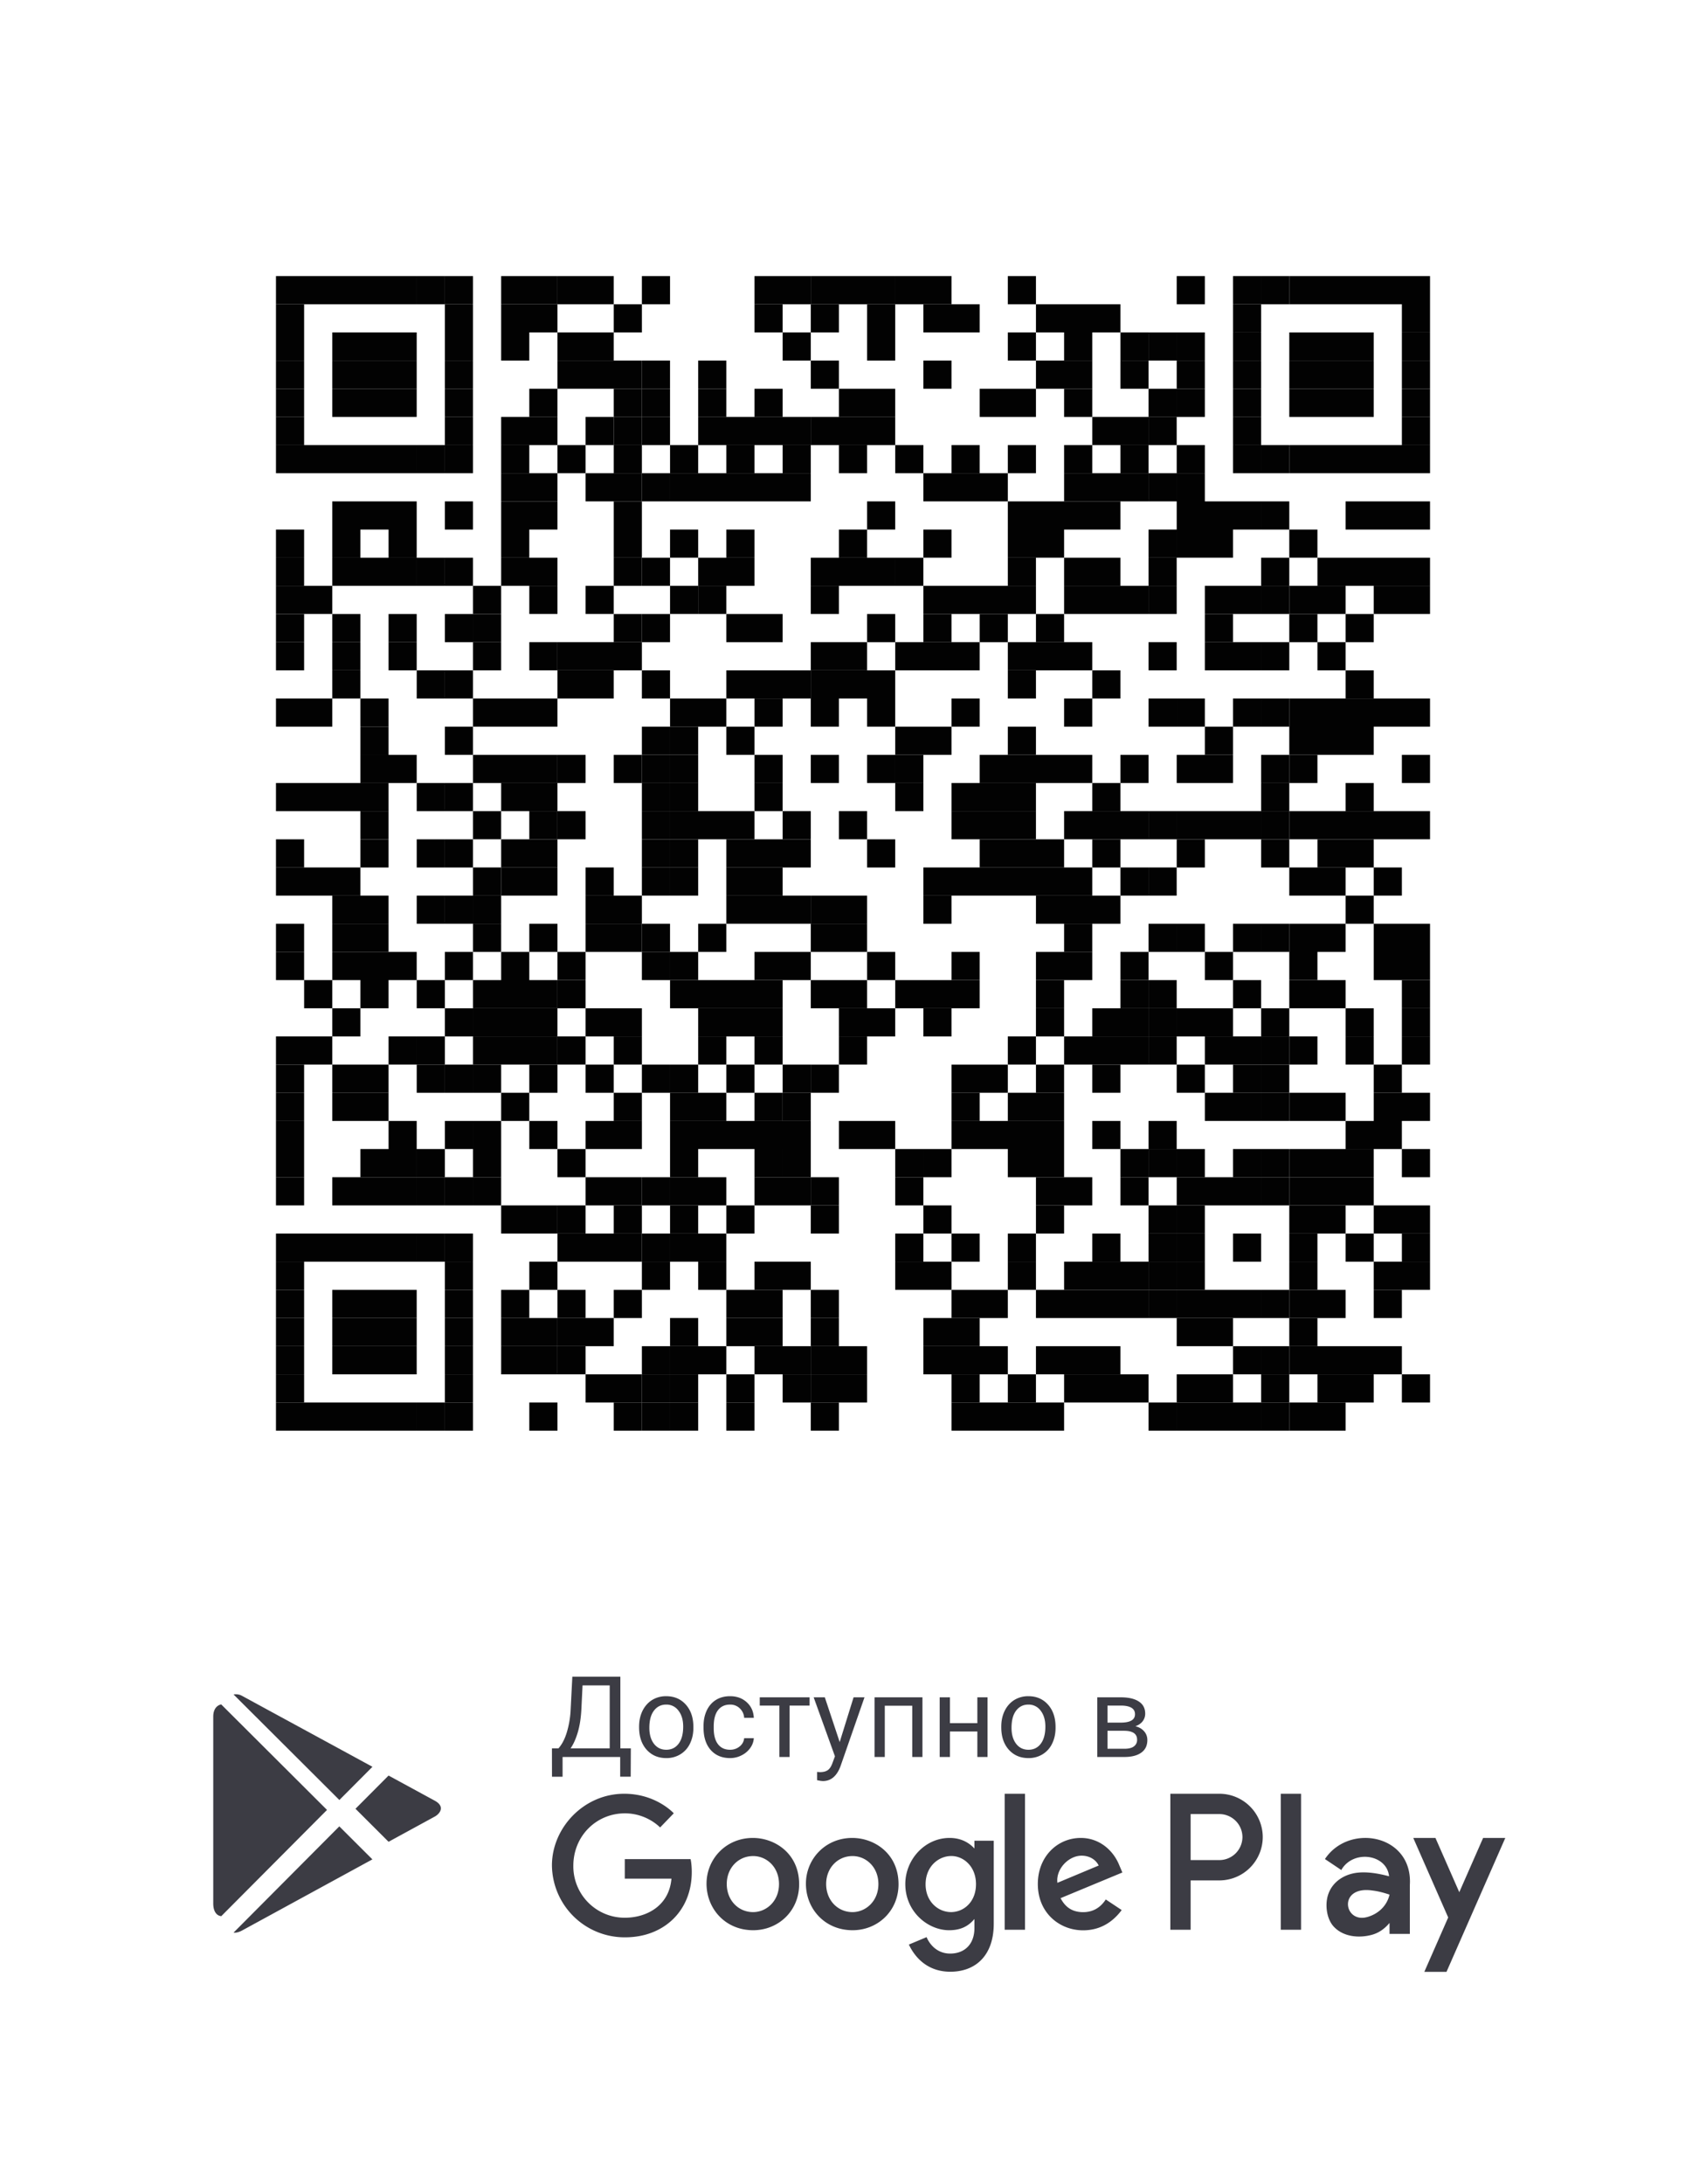
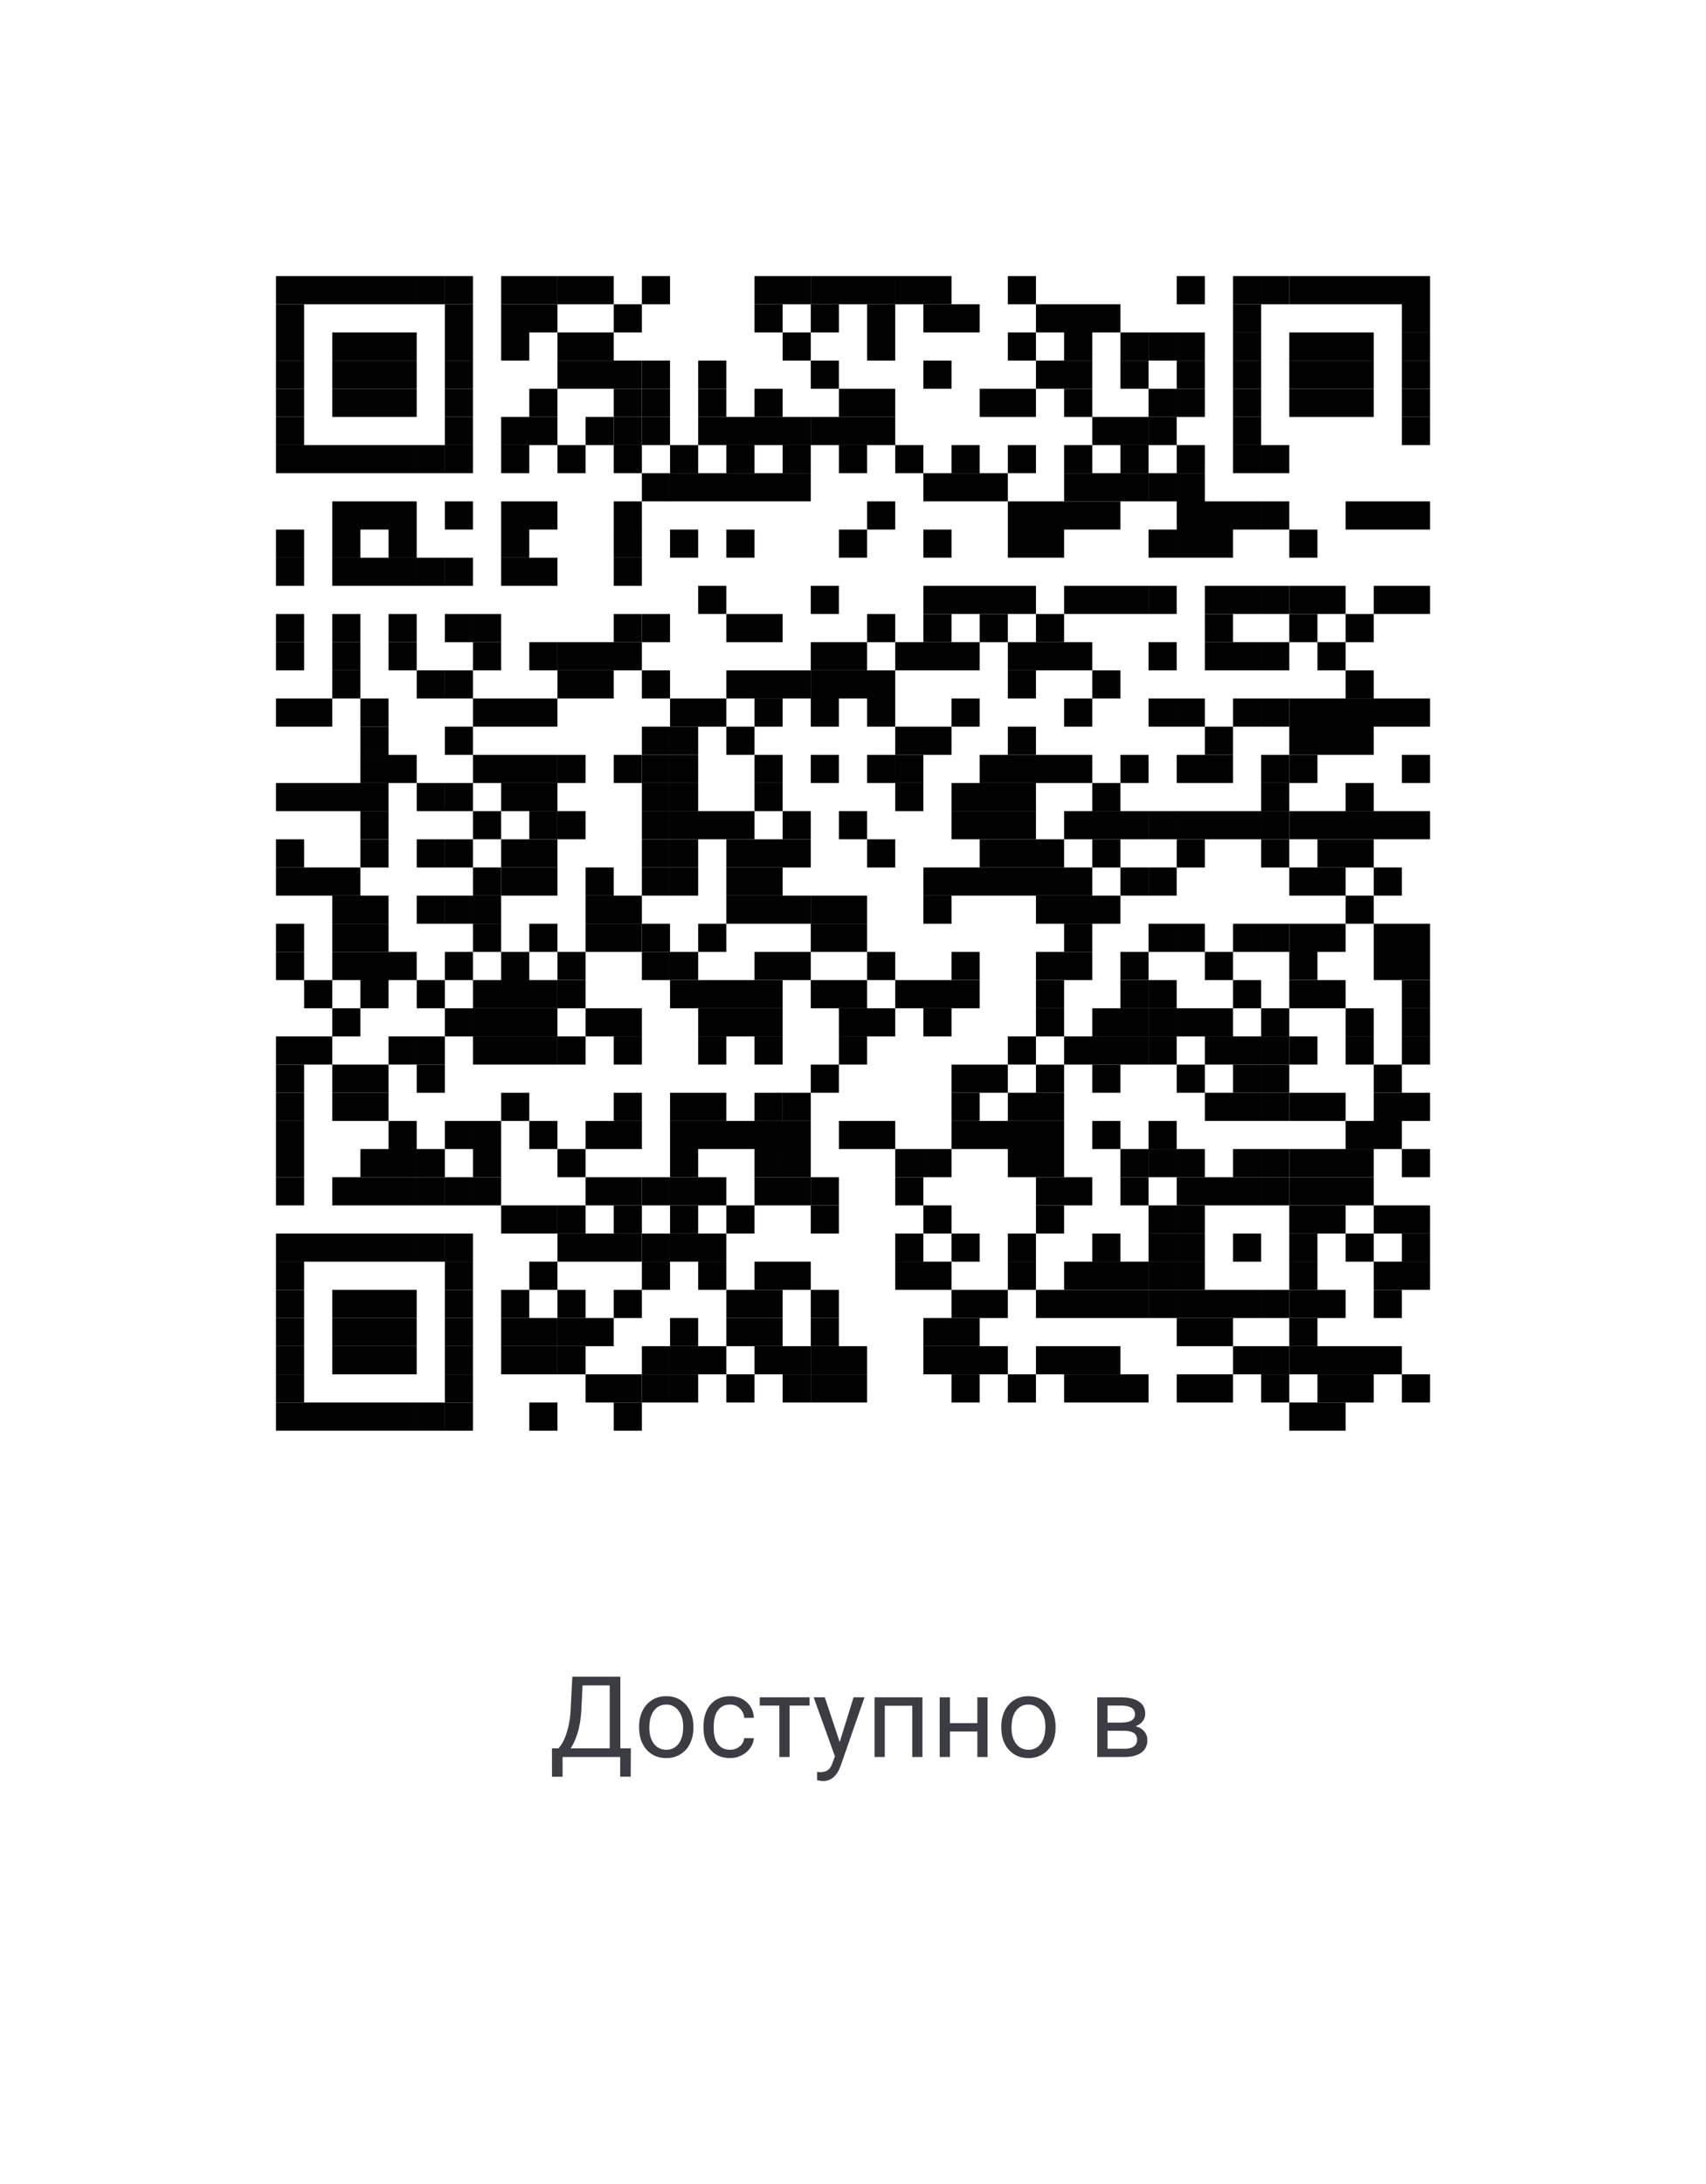
<svg xmlns="http://www.w3.org/2000/svg" width="136" height="174" fill="none">
  <g filter="url(#filter0_d)">
    <path d="M128 8H8v120h120V8z" fill="#fff" fill-opacity=".992" />
    <path d="M8 128h120v32a6 6 0 0 1-6 6H14a6 6 0 0 1-6-6v-32z" fill="#fff" />
    <path d="M50.28 141.569h-.84V140h-4.592v1.573h-.844L44 139.31h.523c.275-.31.494-.727.655-1.248a7.382 7.382 0 0 0 .307-1.723l.141-2.737h3.828v5.708h.835l-.01 2.259zm-4.795-2.259h3.12v-5.014H46.44l-.092 1.881c-.038.735-.137 1.362-.295 1.881-.155.518-.344.936-.567 1.252zm5.463-1.731c0-.466.09-.885.272-1.257.185-.372.44-.659.765-.862a2.094 2.094 0 0 1 1.12-.303c.648 0 1.17.224 1.57.673.4.448.601 1.044.601 1.788v.057c0 .463-.089.879-.268 1.248a1.992 1.992 0 0 1-.76.857 2.095 2.095 0 0 1-1.134.308c-.644 0-1.167-.224-1.569-.672-.398-.449-.597-1.042-.597-1.78v-.057zm.817.096c0 .528.122.951.365 1.27.246.32.574.479.984.479.413 0 .742-.161.985-.483.243-.325.364-.779.364-1.362 0-.522-.124-.944-.373-1.266a1.173 1.173 0 0 0-.985-.488c-.4 0-.725.16-.97.479-.247.32-.37.777-.37 1.371zm6.438 1.749c.29 0 .544-.088.76-.263a.929.929 0 0 0 .36-.66h.77a1.473 1.473 0 0 1-.282.778 1.845 1.845 0 0 1-.694.589c-.287.147-.592.22-.914.22-.647 0-1.163-.215-1.547-.646-.38-.434-.571-1.025-.571-1.775v-.137c0-.463.085-.874.255-1.235.17-.36.413-.64.73-.839.319-.199.695-.299 1.129-.299.533 0 .975.16 1.327.479.354.32.543.734.567 1.244h-.77a1.107 1.107 0 0 0-.35-.756 1.076 1.076 0 0 0-.774-.299c-.413 0-.734.15-.963.448-.225.296-.338.726-.338 1.288v.154c0 .548.113.97.338 1.265.226.296.548.444.967.444zm6.337-3.52h-1.595V140h-.813v-4.096h-1.565v-.659h3.973v.659zm2.4 2.905l1.107-3.564h.87l-1.912 5.489c-.295.791-.766 1.186-1.41 1.186l-.154-.013-.303-.057v-.659l.22.017c.275 0 .489-.055.641-.166.155-.112.283-.315.382-.611l.18-.484-1.696-4.702h.888l1.186 3.564zM73.536 140h-.813v-4.083h-2.189V140h-.817v-4.755h3.819V140zm5.19 0h-.813v-2.03h-2.184V140h-.818v-4.755h.817v2.061h2.185v-2.061h.813V140zm1.094-2.421c0-.466.09-.885.272-1.257.185-.372.44-.659.765-.862a2.094 2.094 0 0 1 1.12-.303c.648 0 1.17.224 1.57.673.4.448.601 1.044.601 1.788v.057c0 .463-.089.879-.268 1.248a1.992 1.992 0 0 1-.76.857 2.095 2.095 0 0 1-1.134.308c-.644 0-1.167-.224-1.569-.672-.398-.449-.597-1.042-.597-1.78v-.057zm.817.096c0 .528.122.951.365 1.27.246.32.574.479.984.479.413 0 .742-.161.985-.483.243-.325.364-.779.364-1.362 0-.522-.124-.944-.373-1.266a1.174 1.174 0 0 0-.984-.488c-.402 0-.726.16-.972.479-.246.32-.369.777-.369 1.371zM87.475 140v-4.755h1.855c.632 0 1.117.111 1.454.334.34.22.51.544.51.971 0 .22-.066.419-.198.598-.132.176-.327.31-.584.404.287.068.517.199.69.396.175.196.263.43.263.703 0 .436-.16.77-.483 1.002-.32.231-.772.347-1.358.347h-2.149zm.813-2.087v1.432h1.345c.34 0 .593-.063.76-.189a.623.623 0 0 0 .255-.531c0-.475-.349-.712-1.046-.712h-1.314zm0-.651h1.05c.762 0 1.143-.222 1.143-.668 0-.445-.36-.675-1.081-.69h-1.112v1.358z" fill="#3C3C44" />
-     <path fill-rule="evenodd" clip-rule="evenodd" d="M27.055 143.428l2.636-2.646-10.382-5.645a1.003 1.003 0 0 0-.69-.118l8.436 8.409zm7.601 1.322l-3.679 2.007-2.638-2.631 2.636-2.646 2.454 1.334 1.227.667c.852.463.416 1.042 0 1.269zm-16.036 9.244l8.43-8.465 2.637 2.63-10.384 5.665c-.264.144-.493.194-.683.17zm-.986-18.184l8.435 8.409-8.429 8.465c-.415-.04-.64-.44-.64-1.009v-14.883c0-.604.285-.905.634-.982zm32.173 12.327h5.245c.004.015.095.391.095 1.032 0 3.103-2.24 5.201-5.302 5.201A5.795 5.795 0 0 1 44 148.635c0-2.962 2.513-5.705 5.762-5.705 2.551 0 3.95 1.558 3.95 1.558l-1.09 1.129s-1.04-1.126-2.804-1.126c-2.287 0-4.112 1.815-4.112 4.172a4.092 4.092 0 0 0 4.107 4.146c1.714 0 3.53-.931 3.714-3.115h-3.72v-1.557zm6.517 1.96c0-1.963 1.543-3.646 3.695-3.646 1.77 0 3.688 1.254 3.688 3.689 0 2.125-1.65 3.664-3.663 3.664-2.224 0-3.72-1.715-3.72-3.707zm5.778.033c0-1.379-1.003-2.235-2.061-2.235-1.19 0-2.104.951-2.104 2.225 0 1.301.926 2.241 2.099 2.241 1.067 0 2.066-.881 2.066-2.231zm5.84-3.679c-2.152 0-3.695 1.683-3.695 3.646 0 1.992 1.496 3.707 3.72 3.707 2.014 0 3.663-1.539 3.663-3.664 0-2.435-1.918-3.689-3.688-3.689zm.022 1.444c1.058 0 2.061.856 2.061 2.235 0 1.35-.999 2.231-2.066 2.231-1.173 0-2.099-.94-2.099-2.241 0-1.274.914-2.225 2.104-2.225zm4.206 2.229c0-1.943 1.553-3.673 3.529-3.673.86 0 1.508.332 1.981.843v-.622h1.541v6.606c0 2.596-1.497 3.834-3.461 3.834-1.796 0-2.805-1.105-3.306-2.165l1.413-.591c.195.474.759 1.309 1.881 1.309 1.162 0 1.932-.76 1.932-2.028v-.725c-.41.477-.968.893-2.016.893-1.694 0-3.494-1.468-3.494-3.681zm5.635.009c0-1.413-.995-2.241-1.963-2.241-1.037 0-2.055.843-2.055 2.254 0 1.359.98 2.214 2.033 2.214.992 0 1.985-.791 1.985-2.227zm8.357-3.682c-1.864 0-3.428 1.483-3.428 3.672 0 2.315 1.744 3.689 3.607 3.689 1.555 0 2.51-.851 3.079-1.614l-1.27-.845c-.33.512-.881 1.012-1.801 1.012-1.033 0-1.509-.566-1.803-1.115l4.928-2.045-.255-.6c-.477-1.174-1.587-2.154-3.057-2.154zm.064 1.414c.672 0 1.155.357 1.36.785l-3.29 1.377c-.143-1.066.866-2.162 1.93-2.162zm-4.514 5.902h-1.62V142.93h1.62v10.837zm20.389 0h1.618V142.93h-1.618v10.837zm-7.185 0h-1.618V142.93h3.915a3.462 3.462 0 0 1 3.452 3.452 3.463 3.463 0 0 1-3.452 3.453h-2.297v3.932zm0-5.552h2.297a1.842 1.842 0 0 0 1.833-1.833 1.842 1.842 0 0 0-1.833-1.833h-2.297v3.666zM120 146.451l-4.687 10.67h-1.768l1.903-4.333-2.784-6.337h1.768l1.9 4.324 1.9-4.324H120zm-11.019 6.306c.886-.241 1.584-.89 1.791-1.791-.453-.147-.869-.265-1.347-.323-2.782-.418-2.316 2.624-.444 2.114zm3.41 1.341h-1.619v-.874c-.373.444-.828.787-1.406.945-1.028.28-2.278.17-3.04-.65-.488-.526-.644-1.389-.553-2.09.17-1.295 1.236-2.087 2.481-2.213.798-.081 1.671.075 2.48.289-.177-1.767-2.867-2.146-3.809-.498l-1.303-.874c1.928-2.898 7.022-1.952 6.769 2.068v3.897z" fill="#3C3C44" />
    <path d="M24.244 22H22v2.244h2.244V22zm2.244 0h-2.244v2.244h2.244V22zm2.244 0h-2.244v2.244h2.244V22zm2.244 0h-2.244v2.244h2.244V22zm2.244 0h-2.244v2.244h2.243V22zm2.244 0H33.22v2.244h2.244V22z" fill="#000" fill-opacity=".992" />
    <path d="M37.707 22h-2.244v2.244h2.244V22zm4.488 0h-2.244v2.244h2.244V22zm2.245 0h-2.245v2.244h2.244V22z" fill="#000" fill-opacity=".992" />
    <path d="M46.683 22h-2.244v2.244h2.244V22zm2.244 0h-2.244v2.244h2.244V22zm4.488 0H51.17v2.244h2.244V22zm8.975 0h-2.243v2.244h2.243V22zm2.245 0H62.39v2.244h2.244V22z" fill="#000" fill-opacity=".992" />
    <path d="M66.878 22h-2.244v2.244h2.244V22zm2.244 0h-2.244v2.244h2.244V22zm2.243 0h-2.243v2.244h2.243V22zm2.245 0h-2.244v2.244h2.244V22zm2.243 0H73.61v2.244h2.244V22zm6.732 0h-2.244v2.244h2.244V22zm13.464 0h-2.244v2.244h2.244V22zm4.487 0h-2.243v2.244h2.243V22zm2.245 0h-2.244v2.244h2.244V22z" fill="#000" fill-opacity=".992" />
    <path d="M105.024 22h-2.244v2.244h2.244V22zm2.244 0h-2.244v2.244h2.244V22zm2.244 0h-2.244v2.244h2.244V22zm2.244 0h-2.244v2.244h2.244V22zM114 22h-2.244v2.244H114V22zm-89.756 2.244H22v2.244h2.244v-2.244zm13.463 0h-2.244v2.244h2.244v-2.244zm4.488 0h-2.244v2.244h2.244v-2.244zm2.245 0h-2.245v2.244h2.244v-2.244zm6.73 0h-2.243v2.244h2.244v-2.244zm11.22 0h-2.243v2.244h2.243v-2.244zm4.488 0h-2.244v2.244h2.244v-2.244zm4.487 0h-2.243v2.244h2.243v-2.244zm4.488 0H73.61v2.244h2.244v-2.244zm2.244 0h-2.243v2.244h2.243v-2.244zm6.732 0h-2.244v2.244h2.244v-2.244zm2.244 0h-2.244v2.244h2.244v-2.244zm2.244 0h-2.244v2.244h2.244v-2.244zm11.219 0h-2.243v2.244h2.243v-2.244zm13.464 0h-2.244v2.244H114v-2.244zm-89.756 2.244H22v2.244h2.244v-2.244zm4.488 0h-2.244v2.244h2.244v-2.244zm2.244 0h-2.244v2.244h2.244v-2.244zm2.244 0h-2.244v2.244h2.243v-2.244zm4.487 0h-2.244v2.244h2.244v-2.244zm4.488 0h-2.244v2.244h2.244v-2.244zm4.488 0h-2.244v2.244h2.244v-2.244zm2.244 0h-2.244v2.244h2.244v-2.244zm15.708 0H62.39v2.244h2.244v-2.244zm6.73 0h-2.243v2.244h2.243v-2.244zm11.22 0h-2.244v2.244h2.244v-2.244zm4.488 0h-2.244v2.244h2.244v-2.244zm4.487 0h-2.243v2.244h2.244v-2.244z" fill="#000" fill-opacity=".992" />
    <path d="M93.805 26.488H91.56v2.244h2.244v-2.244zm2.244 0h-2.244v2.244h2.244v-2.244zm4.487 0h-2.243v2.244h2.243v-2.244zm4.488 0h-2.244v2.244h2.244v-2.244zm2.244 0h-2.244v2.244h2.244v-2.244zm2.244 0h-2.244v2.244h2.244v-2.244zm4.488 0h-2.244v2.244H114v-2.244zM24.244 28.73H22v2.244h2.244V28.73zm4.488 0h-2.244v2.244h2.244V28.73zm2.244 0h-2.244v2.244h2.244V28.73zm2.244 0h-2.244v2.244h2.243V28.73zm4.487 0h-2.244v2.244h2.244V28.73zm8.976 0h-2.244v2.244h2.244V28.73zm2.244 0h-2.244v2.244h2.244V28.73zm2.243 0h-2.243v2.244h2.244V28.73z" fill="#000" fill-opacity=".992" />
    <path d="M53.415 28.73H51.17v2.244h2.244V28.73zm4.488 0h-2.244v2.244h2.244V28.73zm8.975 0h-2.244v2.244h2.244V28.73zm8.975 0H73.61v2.244h2.244V28.73zm8.976 0h-2.244v2.244h2.244V28.73zm2.244 0h-2.244v2.244h2.244V28.73zm4.487 0h-2.243v2.244h2.244V28.73zm4.489 0h-2.244v2.244h2.244V28.73zm4.487 0h-2.243v2.244h2.243V28.73zm4.488 0h-2.244v2.244h2.244V28.73zm2.244 0h-2.244v2.244h2.244V28.73zm2.244 0h-2.244v2.244h2.244V28.73zm4.488 0h-2.244v2.244H114V28.73zm-89.756 2.247H22v2.244h2.244v-2.244zm4.488 0h-2.244v2.244h2.244v-2.244zm2.244 0h-2.244v2.244h2.244v-2.244zm2.244 0h-2.244v2.244h2.243v-2.244zm4.487 0h-2.244v2.244h2.244v-2.244zm6.733 0h-2.245v2.244h2.244v-2.244zm6.73 0h-2.243v2.244h2.244v-2.244z" fill="#000" fill-opacity=".992" />
    <path d="M53.415 30.977H51.17v2.244h2.244v-2.244zm4.488 0h-2.244v2.244h2.244v-2.244zm4.487 0h-2.243v2.244h2.243v-2.244zm6.732 0h-2.244v2.244h2.244v-2.244zm2.243 0h-2.243v2.244h2.243v-2.244zm8.976 0h-2.244v2.244h2.244v-2.244zm2.244 0h-2.244v2.244h2.244v-2.244zm4.488 0h-2.244v2.244h2.244v-2.244zm6.732 0H91.56v2.244h2.244v-2.244zm2.244 0h-2.244v2.244h2.244v-2.244zm4.487 0h-2.243v2.244h2.243v-2.244zm4.488 0h-2.244v2.244h2.244v-2.244zm2.244 0h-2.244v2.244h2.244v-2.244zm2.244 0h-2.244v2.244h2.244v-2.244zm4.488 0h-2.244v2.244H114v-2.244zm-89.756 2.242H22v2.244h2.244v-2.244zm13.463 0h-2.244v2.244h2.244v-2.244zm4.488 0h-2.244v2.244h2.244v-2.244zm2.245 0h-2.245v2.244h2.244v-2.244zm4.487 0h-2.244v2.244h2.244v-2.244z" fill="#000" fill-opacity=".992" />
    <path d="M51.17 33.219h-2.243v2.244h2.244v-2.244z" fill="#000" fill-opacity=".992" />
    <path d="M53.415 33.219H51.17v2.244h2.244v-2.244zm4.488 0h-2.244v2.244h2.244v-2.244zm2.244 0h-2.244v2.244h2.244v-2.244zm2.243 0h-2.243v2.244h2.243v-2.244zm2.245 0H62.39v2.244h2.244v-2.244z" fill="#000" fill-opacity=".992" />
    <path d="M66.878 33.219h-2.244v2.244h2.244v-2.244zm2.244 0h-2.244v2.244h2.244v-2.244zm2.243 0h-2.243v2.244h2.243v-2.244zm17.952 0h-2.244v2.244h2.244v-2.244zm2.243 0h-2.243v2.244h2.244v-2.244z" fill="#000" fill-opacity=".992" />
    <path d="M93.805 33.219H91.56v2.244h2.244v-2.244zm6.731 0h-2.243v2.244h2.243v-2.244zm13.464 0h-2.244v2.244H114v-2.244zm-89.756 2.244H22v2.244h2.244v-2.244zm2.244 0h-2.244v2.244h2.244v-2.244zm2.244 0h-2.244v2.244h2.244v-2.244zm2.244 0h-2.244v2.244h2.244v-2.244zm2.244 0h-2.244v2.244h2.243v-2.244zm2.244 0H33.22v2.244h2.244v-2.244z" fill="#000" fill-opacity=".992" />
    <path d="M37.707 35.463h-2.244v2.244h2.244v-2.244zm4.488 0h-2.244v2.244h2.244v-2.244zm4.488 0h-2.244v2.244h2.244v-2.244zm4.487 0h-2.243v2.244h2.244v-2.244zm4.489 0h-2.244v2.244h2.244v-2.244zm4.488 0h-2.244v2.244h2.244v-2.244zm4.488 0H62.39v2.244h2.244v-2.244zm4.487 0h-2.244v2.244h2.244v-2.244zm4.488 0h-2.244v2.244h2.244v-2.244zm4.487 0h-2.243v2.244h2.243v-2.244zm4.488 0h-2.244v2.244h2.244v-2.244zm4.488 0h-2.244v2.244h2.244v-2.244zm4.487 0h-2.243v2.244h2.244v-2.244zm4.489 0h-2.244v2.244h2.244v-2.244zm4.487 0h-2.243v2.244h2.243v-2.244zm2.245 0h-2.244v2.244h2.244v-2.244z" fill="#000" fill-opacity=".992" />
-     <path d="M105.024 35.463h-2.244v2.244h2.244v-2.244zm2.244 0h-2.244v2.244h2.244v-2.244zm2.244 0h-2.244v2.244h2.244v-2.244zm2.244 0h-2.244v2.244h2.244v-2.244zm2.244 0h-2.244v2.244H114v-2.244zm-71.805 2.244h-2.244v2.244h2.244v-2.244zm2.245 0h-2.245v2.244h2.244v-2.244zm4.487 0h-2.244v2.244h2.244v-2.244zm2.243 0h-2.243v2.244h2.244v-2.244z" fill="#000" fill-opacity=".992" />
    <path d="M53.415 37.707H51.17v2.244h2.244v-2.244zm2.244 0h-2.244v2.244h2.244v-2.244zm2.244 0h-2.244v2.244h2.244v-2.244zm2.244 0h-2.244v2.244h2.244v-2.244zm2.243 0h-2.243v2.244h2.243v-2.244zm2.245 0H62.39v2.244h2.244v-2.244zm11.218 0H73.61v2.244h2.244v-2.244zm2.244 0h-2.243v2.244h2.243v-2.244zm2.244 0h-2.244v2.244h2.244v-2.244zm6.732 0h-2.244v2.244h2.244v-2.244zm2.244 0h-2.244v2.244h2.244v-2.244zm2.243 0h-2.243v2.244h2.244v-2.244z" fill="#000" fill-opacity=".992" />
    <path d="M93.805 37.707H91.56v2.244h2.244v-2.244zm2.244 0h-2.244v2.244h2.244v-2.244zm-67.317 2.244h-2.244v2.244h2.244v-2.244zm2.244 0h-2.244v2.244h2.244v-2.244zm2.244 0h-2.244v2.244h2.243v-2.244zm4.487 0h-2.244v2.244h2.244v-2.244zm4.488 0h-2.244v2.244h2.244v-2.244zm2.245 0h-2.245v2.244h2.244v-2.244zm6.73 0h-2.243v2.244h2.244v-2.244zm20.195 0h-2.243v2.244h2.243v-2.244zm11.22 0h-2.244v2.244h2.244v-2.244zm2.244 0h-2.244v2.244h2.244v-2.244zm2.244 0h-2.244v2.244h2.244v-2.244zm2.244 0h-2.244v2.244h2.244v-2.244zm6.732 0h-2.244v2.244h2.244v-2.244zm2.244 0h-2.244v2.244h2.244v-2.244zm2.243 0h-2.243v2.244h2.243v-2.244zm2.245 0h-2.244v2.244h2.244v-2.244zm6.731 0h-2.244v2.244h2.244v-2.244zm2.244 0h-2.244v2.244h2.244v-2.244zm2.244 0h-2.244v2.244H114v-2.244zm-89.756 2.244H22v2.244h2.244v-2.244zm4.488 0h-2.244v2.244h2.244v-2.244zm4.488 0h-2.244v2.244h2.243v-2.244zm8.975 0h-2.244v2.244h2.244v-2.244zm8.975 0h-2.243v2.244h2.244v-2.244zm4.489 0h-2.244v2.244h2.244v-2.244zm4.488 0h-2.244v2.244h2.244v-2.244zm8.975 0h-2.244v2.244h2.244v-2.244zm6.731 0H73.61v2.244h2.244v-2.244zm6.732 0h-2.244v2.244h2.244v-2.244zm2.244 0h-2.244v2.244h2.244v-2.244zm8.976 0H91.56v2.244h2.244v-2.244zm2.244 0h-2.244v2.244h2.244v-2.244zm2.244 0h-2.244v2.244h2.244v-2.244zm6.731 0h-2.244v2.244h2.244v-2.244zm-80.78 2.245H22v2.243h2.244V44.44zm4.488 0h-2.244v2.243h2.244V44.44zm2.244 0h-2.244v2.243h2.244V44.44zm2.244 0h-2.244v2.243h2.243V44.44zm2.244 0H33.22v2.243h2.244V44.44z" fill="#000" fill-opacity=".992" />
    <path d="M37.707 44.44h-2.244v2.243h2.244V44.44zm4.488 0h-2.244v2.243h2.244V44.44zm2.245 0h-2.245v2.243h2.244V44.44zm6.73 0h-2.243v2.243h2.244V44.44z" fill="#000" fill-opacity=".992" />
-     <path d="M53.415 44.44H51.17v2.243h2.244V44.44zm4.488 0h-2.244v2.243h2.244V44.44zm2.244 0h-2.244v2.243h2.244V44.44zm6.731 0h-2.244v2.243h2.244V44.44zm2.244 0h-2.244v2.243h2.244V44.44zm2.243 0h-2.243v2.243h2.243V44.44zm2.245 0h-2.244v2.243h2.244V44.44zm8.975 0h-2.244v2.243h2.244V44.44zm4.488 0h-2.244v2.243h2.244V44.44zm2.244 0h-2.244v2.243h2.244V44.44zm4.488 0H91.56v2.243h2.244V44.44zm8.976 0h-2.244v2.243h2.244V44.44zm4.487 0h-2.244v2.243h2.244V44.44zm2.244 0h-2.244v2.243h2.244V44.44zm2.244 0h-2.244v2.243h2.244V44.44zm2.244 0h-2.244v2.243H114V44.44zm-89.756 2.242H22v2.243h2.244v-2.243zm2.244 0h-2.244v2.243h2.244v-2.243zm13.463 0h-2.243v2.243h2.243v-2.243zm4.489 0h-2.245v2.243h2.244v-2.243zm4.487 0h-2.244v2.243h2.244v-2.243zm6.732 0h-2.244v2.243h2.244v-2.243z" fill="#000" fill-opacity=".992" />
    <path d="M57.903 46.682h-2.244v2.243h2.244v-2.243zm8.975 0h-2.244v2.243h2.244v-2.243zm8.975 0H73.61v2.243h2.244v-2.243zm2.244 0h-2.243v2.243h2.243v-2.243zm2.244 0h-2.244v2.243h2.244v-2.243zm2.244 0h-2.244v2.243h2.244v-2.243zm4.488 0h-2.244v2.243h2.244v-2.243zm2.244 0h-2.244v2.243h2.244v-2.243zm2.243 0h-2.243v2.243h2.244v-2.243z" fill="#000" fill-opacity=".992" />
    <path d="M93.805 46.682H91.56v2.243h2.244v-2.243zm4.488 0h-2.244v2.243h2.244v-2.243zm2.243 0h-2.243v2.243h2.243v-2.243zm2.245 0h-2.244v2.243h2.244v-2.243z" fill="#000" fill-opacity=".992" />
    <path d="M105.024 46.682h-2.244v2.243h2.244v-2.243zm2.244 0h-2.244v2.243h2.244v-2.243zm4.488 0h-2.244v2.243h2.244v-2.243zm2.244 0h-2.244v2.243H114v-2.243zm-89.756 2.246H22v2.244h2.244v-2.244zm4.488 0h-2.244v2.244h2.244v-2.244zm4.488 0h-2.244v2.244h2.243v-2.244zm4.487 0h-2.244v2.244h2.244v-2.244zm2.244 0h-2.243v2.244h2.243v-2.244zm11.219 0h-2.243v2.244h2.244v-2.244z" fill="#000" fill-opacity=".992" />
    <path d="M53.415 48.928H51.17v2.244h2.244v-2.244zm6.732 0h-2.244v2.244h2.244v-2.244zm2.243 0h-2.243v2.244h2.243v-2.244zm8.975 0h-2.243v2.244h2.243v-2.244zm4.488 0H73.61v2.244h2.244v-2.244zm4.488 0h-2.244v2.244h2.244v-2.244zm4.488 0h-2.244v2.244h2.244v-2.244zm13.464 0h-2.244v2.244h2.244v-2.244zm6.731 0h-2.244v2.244h2.244v-2.244zm4.488 0h-2.244v2.244h2.244v-2.244zM24.244 51.17H22v2.244h2.244V51.17zm4.488 0h-2.244v2.244h2.244V51.17zm4.488 0h-2.244v2.244h2.243V51.17zm6.731 0h-2.243v2.244h2.243V51.17zm4.489 0h-2.245v2.244h2.244V51.17z" fill="#000" fill-opacity=".992" />
    <path d="M46.683 51.17h-2.244v2.244h2.244V51.17zm2.244 0h-2.244v2.244h2.244V51.17zm2.243 0h-2.243v2.244h2.244V51.17zm15.708 0h-2.244v2.244h2.244V51.17zm2.244 0h-2.244v2.244h2.244V51.17zm4.488 0h-2.244v2.244h2.244V51.17zm2.243 0H73.61v2.244h2.244V51.17zm2.244 0h-2.243v2.244h2.243V51.17zm4.488 0h-2.244v2.244h2.244V51.17zm2.244 0h-2.244v2.244h2.244V51.17zm2.244 0h-2.244v2.244h2.244V51.17zm6.732 0H91.56v2.244h2.244V51.17zm4.488 0h-2.244v2.244h2.244V51.17zm2.243 0h-2.243v2.244h2.243V51.17zm2.245 0h-2.244v2.244h2.244V51.17zm4.487 0h-2.244v2.244h2.244V51.17zm-78.536 2.244h-2.244v2.244h2.244v-2.244zm6.732 0H33.22v2.244h2.244v-2.244z" fill="#000" fill-opacity=".992" />
    <path d="M37.707 53.414h-2.244v2.244h2.244v-2.244zm8.976 0h-2.244v2.244h2.244v-2.244zm2.244 0h-2.244v2.244h2.244v-2.244zm4.488 0H51.17v2.244h2.244v-2.244zm6.732 0h-2.244v2.244h2.244v-2.244zm2.243 0h-2.243v2.244h2.243v-2.244zm2.245 0H62.39v2.244h2.244v-2.244z" fill="#000" fill-opacity=".992" />
    <path d="M66.878 53.414h-2.244v2.244h2.244v-2.244zm2.244 0h-2.244v2.244h2.244v-2.244zm2.243 0h-2.243v2.244h2.243v-2.244zm11.22 0h-2.244v2.244h2.244v-2.244zm6.732 0h-2.244v2.244h2.244v-2.244zm20.195 0h-2.244v2.244h2.244v-2.244zm-85.268 2.244H22v2.244h2.244v-2.244zm2.244 0h-2.244v2.244h2.244v-2.244zm4.488 0h-2.244v2.244h2.244v-2.244zm8.975 0h-2.243v2.244h2.243v-2.244zm2.244 0h-2.244v2.244h2.244v-2.244zm2.245 0h-2.245v2.244h2.244v-2.244zm11.219 0h-2.244v2.244h2.244v-2.244zm2.244 0h-2.244v2.244h2.244v-2.244zm4.487 0h-2.243v2.244h2.243v-2.244zm4.488 0h-2.244v2.244h2.244v-2.244zm4.487 0h-2.243v2.244h2.243v-2.244zm6.732 0h-2.243v2.244h2.243v-2.244zm8.976 0h-2.244v2.244h2.244v-2.244zm6.732 0H91.56v2.244h2.244v-2.244zm2.244 0h-2.244v2.244h2.244v-2.244zm4.487 0h-2.243v2.244h2.243v-2.244zm2.245 0h-2.244v2.244h2.244v-2.244z" fill="#000" fill-opacity=".992" />
    <path d="M105.024 55.658h-2.244v2.244h2.244v-2.244zm2.244 0h-2.244v2.244h2.244v-2.244zm2.244 0h-2.244v2.244h2.244v-2.244zm2.244 0h-2.244v2.244h2.244v-2.244zm2.244 0h-2.244v2.244H114v-2.244zm-83.024 2.244h-2.244v2.244h2.244v-2.244zm6.731 0h-2.244v2.244h2.244v-2.244zm15.708 0H51.17v2.244h2.244v-2.244zm2.244 0h-2.244v2.244h2.244v-2.244zm4.488 0h-2.244v2.244h2.244v-2.244zm13.463 0h-2.244v2.244h2.244v-2.244zm2.243 0H73.61v2.244h2.244v-2.244zm6.732 0h-2.244v2.244h2.244v-2.244zm15.708 0h-2.244v2.244h2.244v-2.244zm6.731 0h-2.244v2.244h2.244v-2.244zm2.244 0h-2.244v2.244h2.244v-2.244zm2.244 0h-2.244v2.244h2.244v-2.244zm-78.536 2.245h-2.244v2.243h2.244v-2.243zm2.244 0h-2.244v2.243h2.243v-2.243zm6.731 0h-2.243v2.243h2.243v-2.243zm2.244 0h-2.244v2.243h2.244v-2.243zm2.245 0h-2.245v2.243h2.244v-2.243z" fill="#000" fill-opacity=".992" />
-     <path d="M46.683 60.147h-2.244v2.243h2.244v-2.243zm4.487 0h-2.243v2.243h2.244v-2.243z" fill="#000" fill-opacity=".992" />
+     <path d="M46.683 60.147h-2.244v2.243h2.244v-2.243zm4.487 0h-2.243v2.243h2.244z" fill="#000" fill-opacity=".992" />
    <path d="M53.415 60.147H51.17v2.243h2.244v-2.243zm2.244 0h-2.244v2.243h2.244v-2.243zm6.731 0h-2.243v2.243h2.243v-2.243zm4.488 0h-2.244v2.243h2.244v-2.243zm4.487 0h-2.243v2.243h2.243v-2.243zm2.245 0h-2.244v2.243h2.244v-2.243zm6.731 0h-2.244v2.243h2.244v-2.243zm2.244 0h-2.244v2.243h2.244v-2.243zm2.244 0h-2.244v2.243h2.244v-2.243zm2.244 0h-2.244v2.243h2.244v-2.243zm4.487 0h-2.243v2.243h2.244v-2.243zm4.489 0h-2.244v2.243h2.244v-2.243zm2.244 0h-2.244v2.243h2.244v-2.243zm4.488 0h-2.244v2.243h2.244v-2.243z" fill="#000" fill-opacity=".992" />
    <path d="M105.024 60.147h-2.244v2.243h2.244v-2.243zm8.976 0h-2.244v2.243H114v-2.243zM24.244 62.39H22v2.245h2.244V62.39zm2.244 0h-2.244v2.245h2.244V62.39zm2.244 0h-2.244v2.245h2.244V62.39zm2.244 0h-2.244v2.245h2.244V62.39zm4.488 0H33.22v2.245h2.244V62.39z" fill="#000" fill-opacity=".992" />
    <path d="M37.707 62.39h-2.244v2.245h2.244V62.39zm4.488 0h-2.244v2.245h2.244V62.39zm2.245 0h-2.245v2.245h2.244V62.39zm8.975 0H51.17v2.245h2.244V62.39zm2.244 0h-2.244v2.245h2.244V62.39zm6.731 0h-2.243v2.245h2.243V62.39zm11.22 0h-2.244v2.245h2.244V62.39zm4.487 0h-2.243v2.245h2.243V62.39zm2.244 0h-2.244v2.245h2.244V62.39zm2.244 0h-2.244v2.245h2.244V62.39zm6.732 0h-2.244v2.245h2.244V62.39zm13.464 0h-2.244v2.245h2.244V62.39zm6.731 0h-2.244v2.245h2.244V62.39zm-78.536 2.243h-2.244v2.244h2.244v-2.244zm8.975 0h-2.243v2.244h2.243v-2.244z" fill="#000" fill-opacity=".992" />
    <path d="M44.44 64.633h-2.245v2.244h2.244v-2.244z" fill="#000" fill-opacity=".992" />
    <path d="M46.683 64.633h-2.244v2.244h2.244v-2.244zm6.732 0H51.17v2.244h2.244v-2.244zm2.244 0h-2.244v2.244h2.244v-2.244zm2.244 0h-2.244v2.244h2.244v-2.244zm2.244 0h-2.244v2.244h2.244v-2.244zm4.488 0H62.39v2.244h2.244v-2.244zm4.487 0h-2.244v2.244h2.244v-2.244zm8.975 0h-2.243v2.244h2.243v-2.244zm2.244 0h-2.244v2.244h2.244v-2.244zm2.244 0h-2.244v2.244h2.244v-2.244zm4.488 0h-2.244v2.244h2.244v-2.244zm2.244 0h-2.244v2.244h2.244v-2.244zm2.243 0h-2.243v2.244h2.244v-2.244z" fill="#000" fill-opacity=".992" />
    <path d="M93.805 64.633H91.56v2.244h2.244v-2.244zm2.244 0h-2.244v2.244h2.244v-2.244zm2.244 0h-2.244v2.244h2.244v-2.244zm2.243 0h-2.243v2.244h2.243v-2.244zm2.245 0h-2.244v2.244h2.244v-2.244z" fill="#000" fill-opacity=".992" />
    <path d="M105.024 64.633h-2.244v2.244h2.244v-2.244zm2.244 0h-2.244v2.244h2.244v-2.244zm2.244 0h-2.244v2.244h2.244v-2.244zm2.244 0h-2.244v2.244h2.244v-2.244zm2.244 0h-2.244v2.244H114v-2.244zm-89.756 2.246H22v2.244h2.244v-2.244zm6.732 0h-2.244v2.244h2.244v-2.244zm4.488 0H33.22v2.244h2.244v-2.244z" fill="#000" fill-opacity=".992" />
    <path d="M37.707 66.879h-2.244v2.244h2.244v-2.244zm4.488 0h-2.244v2.244h2.244v-2.244zm2.245 0h-2.245v2.244h2.244v-2.244zm8.975 0H51.17v2.244h2.244v-2.244zm2.244 0h-2.244v2.244h2.244v-2.244zm4.488 0h-2.244v2.244h2.244v-2.244zm2.243 0h-2.243v2.244h2.243v-2.244zm2.245 0H62.39v2.244h2.244v-2.244zm6.73 0h-2.243v2.244h2.243v-2.244zm8.976 0h-2.244v2.244h2.244v-2.244zm2.244 0h-2.244v2.244h2.244v-2.244zm2.244 0h-2.244v2.244h2.244v-2.244zm4.488 0h-2.244v2.244h2.244v-2.244zm6.732 0h-2.244v2.244h2.244v-2.244zm6.732 0h-2.244v2.244h2.244v-2.244zm4.487 0h-2.244v2.244h2.244v-2.244zm2.244 0h-2.244v2.244h2.244v-2.244zm-85.268 2.242H22v2.244h2.244v-2.244zm2.244 0h-2.244v2.244h2.244v-2.244zm2.244 0h-2.244v2.244h2.244v-2.244zm11.219 0h-2.243v2.244h2.243v-2.244z" fill="#000" fill-opacity=".992" />
    <path d="M42.195 69.121h-2.244v2.244h2.244v-2.244zm2.245 0h-2.245v2.244h2.244v-2.244zm4.487 0h-2.244v2.244h2.244v-2.244zm4.488 0H51.17v2.244h2.244v-2.244zm2.244 0h-2.244v2.244h2.244v-2.244zm4.488 0h-2.244v2.244h2.244v-2.244zm2.243 0h-2.243v2.244h2.243v-2.244zm13.463 0H73.61v2.244h2.244v-2.244zm2.244 0h-2.243v2.244h2.243v-2.244zm2.244 0h-2.244v2.244h2.244v-2.244zm2.244 0h-2.244v2.244h2.244v-2.244zm2.244 0h-2.244v2.244h2.244v-2.244zm2.244 0h-2.244v2.244h2.244v-2.244zm4.487 0h-2.243v2.244h2.244v-2.244z" fill="#000" fill-opacity=".992" />
    <path d="M93.805 69.121H91.56v2.244h2.244v-2.244zm11.219 0h-2.244v2.244h2.244v-2.244zm2.244 0h-2.244v2.244h2.244v-2.244zm4.488 0h-2.244v2.244h2.244v-2.244zm-83.024 2.244h-2.244v2.244h2.244v-2.244zm2.244 0h-2.244v2.244h2.244v-2.244zm4.488 0H33.22v2.244h2.244v-2.244z" fill="#000" fill-opacity=".992" />
    <path d="M37.707 71.365h-2.244v2.244h2.244v-2.244zm2.244 0h-2.243v2.244h2.243v-2.244zm8.976 0h-2.244v2.244h2.244v-2.244zm2.243 0h-2.243v2.244h2.244v-2.244zm8.977 0h-2.244v2.244h2.244v-2.244zm2.243 0h-2.243v2.244h2.243v-2.244zm2.245 0H62.39v2.244h2.244v-2.244z" fill="#000" fill-opacity=".992" />
    <path d="M66.878 71.365h-2.244v2.244h2.244v-2.244zm2.244 0h-2.244v2.244h2.244v-2.244zm6.731 0H73.61v2.244h2.244v-2.244zm8.976 0h-2.244v2.244h2.244v-2.244zm2.244 0h-2.244v2.244h2.244v-2.244zm2.244 0h-2.244v2.244h2.244v-2.244zm20.195 0h-2.244v2.244h2.244v-2.244zM24.244 73.61H22v2.243h2.244V73.61zm4.488 0h-2.244v2.243h2.244V73.61zm2.244 0h-2.244v2.243h2.244V73.61zm8.975 0h-2.243v2.243h2.243V73.61zm4.489 0h-2.245v2.243h2.244V73.61zm4.487 0h-2.244v2.243h2.244V73.61zm2.243 0h-2.243v2.243h2.244V73.61z" fill="#000" fill-opacity=".992" />
    <path d="M53.415 73.61H51.17v2.243h2.244V73.61zm4.488 0h-2.244v2.243h2.244V73.61zm8.975 0h-2.244v2.243h2.244V73.61zm2.244 0h-2.244v2.243h2.244V73.61zm17.951 0h-2.244v2.243h2.244V73.61zm6.732 0H91.56v2.243h2.244V73.61zm2.244 0h-2.244v2.243h2.244V73.61zm4.487 0h-2.243v2.243h2.243V73.61zm2.245 0h-2.244v2.243h2.244V73.61z" fill="#000" fill-opacity=".992" />
    <path d="M105.024 73.61h-2.244v2.243h2.244V73.61zm2.244 0h-2.244v2.243h2.244V73.61zm4.488 0h-2.244v2.243h2.244V73.61zm2.244 0h-2.244v2.243H114V73.61zm-89.756 2.243H22v2.244h2.244v-2.243zm4.488 0h-2.244v2.244h2.244v-2.243zm2.244 0h-2.244v2.244h2.244v-2.243zm2.244 0h-2.244v2.244h2.243v-2.243zm4.487 0h-2.244v2.244h2.244v-2.243zm4.488 0h-2.244v2.244h2.244v-2.243zm4.488 0h-2.244v2.244h2.244v-2.243zm6.732 0H51.17v2.244h2.244v-2.243zm2.244 0h-2.244v2.244h2.244v-2.243zm6.731 0h-2.243v2.244h2.243v-2.243zm2.245 0H62.39v2.244h2.244v-2.243zm6.73 0h-2.243v2.244h2.243v-2.243zm6.732 0h-2.243v2.244h2.243v-2.243zm6.732 0h-2.244v2.244h2.244v-2.243zm2.244 0h-2.244v2.244h2.244v-2.243zm4.487 0h-2.243v2.244h2.244v-2.243zm6.733 0h-2.244v2.244h2.244v-2.243zm6.731 0h-2.244v2.244h2.244v-2.243zm6.732 0h-2.244v2.244h2.244v-2.243zm2.244 0h-2.244v2.244H114v-2.243zm-87.512 2.245h-2.244v2.244h2.244v-2.244zm4.488 0h-2.244v2.244h2.244v-2.244zm4.488 0H33.22v2.244h2.244v-2.244zm4.487 0h-2.243v2.244h2.243v-2.244zm2.244 0h-2.244v2.244h2.244v-2.244zm2.245 0h-2.245v2.244h2.244v-2.244z" fill="#000" fill-opacity=".992" />
    <path d="M46.683 78.098h-2.244v2.244h2.244v-2.244zm8.976 0h-2.244v2.244h2.244v-2.244zm2.244 0h-2.244v2.244h2.244v-2.244zm2.244 0h-2.244v2.244h2.244v-2.244zm2.243 0h-2.243v2.244h2.243v-2.244zm4.488 0h-2.244v2.244h2.244v-2.244zm2.244 0h-2.244v2.244h2.244v-2.244zm4.488 0h-2.244v2.244h2.244v-2.244zm2.243 0H73.61v2.244h2.244v-2.244zm2.244 0h-2.243v2.244h2.243v-2.244zm6.732 0h-2.244v2.244h2.244v-2.244zm6.731 0h-2.243v2.244h2.244v-2.244z" fill="#000" fill-opacity=".992" />
    <path d="M93.805 78.098H91.56v2.244h2.244v-2.244zm6.731 0h-2.243v2.244h2.243v-2.244zm4.488 0h-2.244v2.244h2.244v-2.244zm2.244 0h-2.244v2.244h2.244v-2.244zm6.732 0h-2.244v2.244H114v-2.244zm-85.268 2.244h-2.244v2.244h2.244v-2.244zm8.975 0h-2.244v2.244h2.244v-2.244zm2.244 0h-2.243v2.244h2.243v-2.244zm2.244 0h-2.244v2.244h2.244v-2.244zm2.245 0h-2.245v2.244h2.244v-2.244zm4.487 0h-2.244v2.244h2.244v-2.244zm2.243 0h-2.243v2.244h2.244v-2.244zm6.733 0h-2.244v2.244h2.244v-2.244zm2.244 0h-2.244v2.244h2.244v-2.244zm2.243 0h-2.243v2.244h2.243v-2.244zm6.732 0h-2.244v2.244h2.244v-2.244zm2.243 0h-2.243v2.244h2.243v-2.244zm4.488 0H73.61v2.244h2.244v-2.244zm8.976 0h-2.244v2.244h2.244v-2.244zm4.488 0h-2.244v2.244h2.244v-2.244zm2.243 0h-2.243v2.244h2.244v-2.244z" fill="#000" fill-opacity=".992" />
    <path d="M93.805 80.342H91.56v2.244h2.244v-2.244zm2.244 0h-2.244v2.244h2.244v-2.244zm2.244 0h-2.244v2.244h2.244v-2.244zm4.488 0h-2.244v2.244h2.244v-2.244zm6.731 0h-2.244v2.244h2.244v-2.244zm4.488 0h-2.244v2.244H114v-2.244zm-89.756 2.242H22v2.244h2.244v-2.244zm2.244 0h-2.244v2.244h2.244v-2.244zm6.732 0h-2.244v2.244h2.243v-2.244zm2.244 0H33.22v2.244h2.244v-2.244zm4.487 0h-2.243v2.244h2.243v-2.244zm2.244 0h-2.244v2.244h2.244v-2.244zm2.245 0h-2.245v2.244h2.244v-2.244z" fill="#000" fill-opacity=".992" />
    <path d="M46.683 82.584h-2.244v2.244h2.244v-2.244zm4.487 0h-2.243v2.244h2.244v-2.244zm6.733 0h-2.244v2.244h2.244v-2.244zm4.487 0h-2.243v2.244h2.243v-2.244zm6.732 0h-2.244v2.244h2.244v-2.244zm13.463 0h-2.244v2.244h2.244v-2.244zm4.488 0h-2.244v2.244h2.244v-2.244zm2.244 0h-2.244v2.244h2.244v-2.244zm2.243 0h-2.243v2.244h2.244v-2.244z" fill="#000" fill-opacity=".992" />
    <path d="M93.805 82.584H91.56v2.244h2.244v-2.244zm4.488 0h-2.244v2.244h2.244v-2.244zm2.243 0h-2.243v2.244h2.243v-2.244zm2.245 0h-2.244v2.244h2.244v-2.244z" fill="#000" fill-opacity=".992" />
    <path d="M105.024 82.584h-2.244v2.244h2.244v-2.244zm4.488 0h-2.244v2.244h2.244v-2.244zm4.488 0h-2.244v2.244H114v-2.244zM24.244 84.83H22v2.244h2.244V84.83zm4.488 0h-2.244v2.244h2.244V84.83zm2.244 0h-2.244v2.244h2.244V84.83zm4.488 0H33.22v2.244h2.244V84.83z" fill="#000" fill-opacity=".992" />
-     <path d="M37.707 84.83h-2.244v2.244h2.244V84.83zm2.244 0h-2.243v2.244h2.243V84.83zm4.489 0h-2.245v2.244h2.244V84.83zm4.487 0h-2.244v2.244h2.244V84.83zm4.488 0H51.17v2.244h2.244V84.83zm2.244 0h-2.244v2.244h2.244V84.83zm4.488 0h-2.244v2.244h2.244V84.83zm4.488 0H62.39v2.244h2.244V84.83z" fill="#000" fill-opacity=".992" />
    <path d="M66.878 84.83h-2.244v2.244h2.244V84.83zm11.219 0h-2.243v2.244h2.243V84.83zm2.244 0h-2.244v2.244h2.244V84.83zm4.488 0h-2.244v2.244h2.244V84.83zm4.488 0h-2.244v2.244h2.244V84.83zm6.732 0h-2.244v2.244h2.244V84.83zm4.487 0h-2.243v2.244h2.243V84.83zm2.245 0h-2.244v2.244h2.244V84.83zm8.975 0h-2.244v2.244h2.244V84.83zm-87.512 2.242H22v2.244h2.244v-2.244zm4.488 0h-2.244v2.244h2.244v-2.244zm2.244 0h-2.244v2.244h2.244v-2.244zm11.219 0h-2.244v2.244h2.244v-2.244zm8.975 0h-2.243v2.244h2.244v-2.244zm4.489 0h-2.244v2.244h2.244v-2.244zm2.244 0h-2.244v2.244h2.244v-2.244zm4.487 0h-2.243v2.244h2.243v-2.244z" fill="#000" fill-opacity=".992" />
    <path d="M64.635 87.072H62.39v2.244h2.244v-2.244zm13.462 0h-2.243v2.244h2.243v-2.244zm4.488 0h-2.244v2.244h2.244v-2.244zm2.244 0h-2.244v2.244h2.244v-2.244zm13.464 0h-2.244v2.244h2.244v-2.244zm2.243 0h-2.243v2.244h2.243v-2.244zm2.245 0h-2.244v2.244h2.244v-2.244z" fill="#000" fill-opacity=".992" />
    <path d="M105.024 87.072h-2.244v2.244h2.244v-2.244zm2.244 0h-2.244v2.244h2.244v-2.244zm4.488 0h-2.244v2.244h2.244v-2.244zm2.244 0h-2.244v2.244H114v-2.244zm-89.756 2.244H22v2.244h2.244v-2.244zm8.976 0h-2.244v2.244h2.243v-2.244zm4.487 0h-2.244v2.244h2.244v-2.244zm2.244 0h-2.243v2.244h2.243v-2.244zm4.489 0h-2.245v2.244h2.244v-2.244zm4.487 0h-2.244v2.244h2.244v-2.244zm2.243 0h-2.243v2.244h2.244v-2.244zm4.489 0h-2.244v2.244h2.244v-2.244zm2.244 0h-2.244v2.244h2.244v-2.244zm2.244 0h-2.244v2.244h2.244v-2.244zm2.243 0h-2.243v2.244h2.243v-2.244zm2.245 0H62.39v2.244h2.244v-2.244zm4.487 0h-2.244v2.244h2.244v-2.244zm2.243 0h-2.243v2.244h2.243v-2.244zm6.732 0h-2.243v2.244h2.243v-2.244zm2.244 0h-2.244v2.244h2.244v-2.244zm2.244 0h-2.244v2.244h2.244v-2.244zm2.244 0h-2.244v2.244h2.244v-2.244zm4.488 0h-2.244v2.244h2.244v-2.244zm4.488 0H91.56v2.244h2.244v-2.244zm15.707 0h-2.244v2.244h2.244v-2.244zm2.244 0h-2.244v2.244h2.244v-2.244zM24.244 91.56H22v2.244h2.244v-2.243zm6.732 0h-2.244v2.244h2.244v-2.243zm2.244 0h-2.244v2.244h2.243v-2.243zm2.244 0H33.22v2.244h2.244v-2.243zm4.487 0h-2.243v2.244h2.243v-2.243zm6.732 0h-2.244v2.244h2.244v-2.243zm8.976 0h-2.244v2.244h2.244v-2.243zm6.731 0h-2.243v2.244h2.243v-2.243zm2.245 0H62.39v2.244h2.244v-2.243zm8.975 0h-2.244v2.244h2.244v-2.243zm2.243 0H73.61v2.244h2.244v-2.243zm6.732 0h-2.244v2.244h2.244v-2.243zm2.244 0h-2.244v2.244h2.244v-2.243zm6.731 0h-2.243v2.244h2.244v-2.243z" fill="#000" fill-opacity=".992" />
    <path d="M93.805 91.56H91.56v2.244h2.244v-2.243zm2.244 0h-2.244v2.244h2.244v-2.243zm4.487 0h-2.243v2.244h2.243v-2.243zm2.245 0h-2.244v2.244h2.244v-2.243z" fill="#000" fill-opacity=".992" />
    <path d="M105.024 91.56h-2.244v2.244h2.244v-2.243zm2.244 0h-2.244v2.244h2.244v-2.243zm2.244 0h-2.244v2.244h2.244v-2.243zm4.488 0h-2.244v2.244H114v-2.243zm-89.756 2.245H22v2.244h2.244v-2.244zm4.488 0h-2.244v2.244h2.244v-2.244zm2.244 0h-2.244v2.244h2.244v-2.244zm2.244 0h-2.244v2.244h2.243v-2.244zm2.244 0H33.22v2.244h2.244v-2.244z" fill="#000" fill-opacity=".992" />
    <path d="M37.707 93.805h-2.244v2.244h2.244v-2.244zm2.244 0h-2.243v2.244h2.243v-2.244zm8.976 0h-2.244v2.244h2.244v-2.244zm2.243 0h-2.243v2.244h2.244v-2.244z" fill="#000" fill-opacity=".992" />
    <path d="M53.415 93.805H51.17v2.244h2.244v-2.244zm2.244 0h-2.244v2.244h2.244v-2.244zm2.244 0h-2.244v2.244h2.244v-2.244zm4.487 0h-2.243v2.244h2.243v-2.244zm2.245 0H62.39v2.244h2.244v-2.244z" fill="#000" fill-opacity=".992" />
    <path d="M66.878 93.805h-2.244v2.244h2.244v-2.244zm6.732 0h-2.244v2.244h2.244v-2.244zm11.219 0h-2.244v2.244h2.244v-2.244zm2.244 0h-2.244v2.244h2.244v-2.244zm4.487 0h-2.243v2.244h2.244v-2.244zm4.489 0h-2.244v2.244h2.244v-2.244zm2.244 0h-2.244v2.244h2.244v-2.244zm2.243 0h-2.243v2.244h2.243v-2.244zm2.245 0h-2.244v2.244h2.244v-2.244z" fill="#000" fill-opacity=".992" />
    <path d="M105.024 93.805h-2.244v2.244h2.244v-2.244zm2.244 0h-2.244v2.244h2.244v-2.244zm2.244 0h-2.244v2.244h2.244v-2.244zm-67.317 2.244h-2.244v2.244h2.244v-2.244zm2.245 0h-2.245v2.244h2.244v-2.244z" fill="#000" fill-opacity=".992" />
    <path d="M46.683 96.049h-2.244v2.244h2.244v-2.244zm4.487 0h-2.243v2.244h2.244v-2.244zm4.489 0h-2.244v2.244h2.244v-2.244zm4.488 0h-2.244v2.244h2.244v-2.244zm6.731 0h-2.244v2.244h2.244v-2.244zm8.975 0H73.61v2.244h2.244v-2.244zm8.976 0h-2.244v2.244h2.244v-2.244zm8.976 0H91.56v2.244h2.244v-2.244zm2.244 0h-2.244v2.244h2.244v-2.244zm8.975 0h-2.244v2.244h2.244v-2.244zm2.244 0h-2.244v2.244h2.244v-2.244zm4.488 0h-2.244v2.244h2.244v-2.244zm2.244 0h-2.244v2.244H114v-2.244zm-89.756 2.244H22v2.244h2.244v-2.244zm2.244 0h-2.244v2.244h2.244v-2.244zm2.244 0h-2.244v2.244h2.244v-2.244zm2.244 0h-2.244v2.244h2.244v-2.244zm2.244 0h-2.244v2.244h2.243v-2.244zm2.244 0H33.22v2.244h2.244v-2.244z" fill="#000" fill-opacity=".992" />
    <path d="M37.707 98.293h-2.244v2.244h2.244v-2.244zm8.976 0h-2.244v2.244h2.244v-2.244zm2.244 0h-2.244v2.244h2.244v-2.244zm2.243 0h-2.243v2.244h2.244v-2.244z" fill="#000" fill-opacity=".992" />
    <path d="M53.415 98.293H51.17v2.244h2.244v-2.244zm2.244 0h-2.244v2.244h2.244v-2.244zm2.244 0h-2.244v2.244h2.244v-2.244zm15.707 0h-2.244v2.244h2.244v-2.244zm4.487 0h-2.243v2.244h2.243v-2.244zm4.488 0h-2.244v2.244h2.244v-2.244zm6.732 0h-2.244v2.244h2.244v-2.244zm4.488 0H91.56v2.244h2.244v-2.244zm2.244 0h-2.244v2.244h2.244v-2.244zm4.487 0h-2.243v2.244h2.243v-2.244zm4.488 0h-2.244v2.244h2.244v-2.244zm4.488 0h-2.244v2.244h2.244v-2.244zm4.488 0h-2.244v2.244H114v-2.244zm-89.756 2.242H22v2.244h2.244v-2.244zm13.463 0h-2.244v2.244h2.244v-2.244zm6.733 0h-2.245v2.244h2.244v-2.244z" fill="#000" fill-opacity=".992" />
    <path d="M53.415 100.535H51.17v2.244h2.244v-2.244zm4.488 0h-2.244v2.244h2.244v-2.244zm4.487 0h-2.243v2.244h2.243v-2.244zm2.245 0H62.39v2.244h2.244v-2.244zm8.975 0h-2.244v2.244h2.244v-2.244zm2.243 0H73.61v2.244h2.244v-2.244zm6.732 0h-2.244v2.244h2.244v-2.244zm4.488 0h-2.244v2.244h2.244v-2.244zm2.244 0h-2.244v2.244h2.244v-2.244zm2.243 0h-2.243v2.244h2.244v-2.244z" fill="#000" fill-opacity=".992" />
    <path d="M93.805 100.535H91.56v2.244h2.244v-2.244zm2.244 0h-2.244v2.244h2.244v-2.244zm8.975 0h-2.244v2.244h2.244v-2.244zm6.732 0h-2.244v2.244h2.244v-2.244zm2.244 0h-2.244v2.244H114v-2.244zm-89.756 2.246H22v2.244h2.244v-2.244zm4.488 0h-2.244v2.244h2.244v-2.244zm2.244 0h-2.244v2.244h2.244v-2.244zm2.244 0h-2.244v2.244h2.243v-2.244zm4.487 0h-2.244v2.244h2.244v-2.244zm4.488 0h-2.244v2.244h2.244v-2.244zm4.488 0h-2.244v2.244h2.244v-2.244zm4.487 0h-2.243v2.244h2.244v-2.244zm8.977 0h-2.244v2.244h2.244v-2.244zm2.243 0h-2.243v2.244h2.243v-2.244zm4.488 0h-2.244v2.244h2.244v-2.244zm11.219 0h-2.243v2.244h2.243v-2.244zm2.244 0h-2.244v2.244h2.244v-2.244zm4.488 0h-2.244v2.244h2.244v-2.244zm2.244 0h-2.244v2.244h2.244v-2.244zm2.244 0h-2.244v2.244h2.244v-2.244zm2.243 0h-2.243v2.244h2.244v-2.244z" fill="#000" fill-opacity=".992" />
    <path d="M93.805 102.781H91.56v2.244h2.244v-2.244zm2.244 0h-2.244v2.244h2.244v-2.244zm2.244 0h-2.244v2.244h2.244v-2.244zm2.243 0h-2.243v2.244h2.243v-2.244zm2.245 0h-2.244v2.244h2.244v-2.244z" fill="#000" fill-opacity=".992" />
    <path d="M105.024 102.781h-2.244v2.244h2.244v-2.244zm2.244 0h-2.244v2.244h2.244v-2.244zm4.488 0h-2.244v2.244h2.244v-2.244zm-87.512 2.242H22v2.244h2.244v-2.244zm4.488 0h-2.244v2.244h2.244v-2.244zm2.244 0h-2.244v2.244h2.244v-2.244zm2.244 0h-2.244v2.244h2.243v-2.244zm4.487 0h-2.244v2.244h2.244v-2.244zm4.488 0h-2.244v2.244h2.244v-2.244zm2.245 0h-2.245v2.244h2.244v-2.244z" fill="#000" fill-opacity=".992" />
    <path d="M46.683 105.023h-2.244v2.244h2.244v-2.244zm2.244 0h-2.244v2.244h2.244v-2.244zm6.732 0h-2.244v2.244h2.244v-2.244zm4.488 0h-2.244v2.244h2.244v-2.244zm2.243 0h-2.243v2.244h2.243v-2.244zm4.488 0h-2.244v2.244h2.244v-2.244zm8.975 0H73.61v2.244h2.244v-2.244zm2.244 0h-2.243v2.244h2.243v-2.244zm17.952 0h-2.244v2.244h2.244v-2.244zm2.244 0h-2.244v2.244h2.244v-2.244zm6.731 0h-2.244v2.244h2.244v-2.244zm-80.78 2.245H22v2.243h2.244v-2.243zm4.488 0h-2.244v2.243h2.244v-2.243zm2.244 0h-2.244v2.243h2.244v-2.243zm2.244 0h-2.244v2.243h2.243v-2.243zm4.487 0h-2.244v2.243h2.244v-2.243zm4.488 0h-2.244v2.243h2.244v-2.243zm2.245 0h-2.245v2.243h2.244v-2.243z" fill="#000" fill-opacity=".992" />
    <path d="M46.683 107.268h-2.244v2.243h2.244v-2.243zm6.732 0H51.17v2.243h2.244v-2.243zm2.244 0h-2.244v2.243h2.244v-2.243zm2.244 0h-2.244v2.243h2.244v-2.243zm4.487 0h-2.243v2.243h2.243v-2.243zm2.245 0H62.39v2.243h2.244v-2.243z" fill="#000" fill-opacity=".992" />
    <path d="M66.878 107.268h-2.244v2.243h2.244v-2.243zm2.244 0h-2.244v2.243h2.244v-2.243zm6.731 0H73.61v2.243h2.244v-2.243zm2.244 0h-2.243v2.243h2.243v-2.243zm2.244 0h-2.244v2.243h2.244v-2.243zm4.488 0h-2.244v2.243h2.244v-2.243zm2.244 0h-2.244v2.243h2.244v-2.243zm2.244 0h-2.244v2.243h2.244v-2.243zm11.219 0h-2.243v2.243h2.243v-2.243zm2.245 0h-2.244v2.243h2.244v-2.243z" fill="#000" fill-opacity=".992" />
    <path d="M105.024 107.268h-2.244v2.243h2.244v-2.243zm2.244 0h-2.244v2.243h2.244v-2.243zm2.244 0h-2.244v2.243h2.244v-2.243zm2.244 0h-2.244v2.243h2.244v-2.243zm-87.512 2.244H22v2.244h2.244v-2.244zm13.463 0h-2.244v2.244h2.244v-2.244zm11.22 0h-2.244v2.244h2.244v-2.244zm2.243 0h-2.243v2.244h2.244v-2.244z" fill="#000" fill-opacity=".992" />
    <path d="M53.415 109.512H51.17v2.244h2.244v-2.244zm2.244 0h-2.244v2.244h2.244v-2.244zm4.488 0h-2.244v2.244h2.244v-2.244zm4.488 0H62.39v2.244h2.244v-2.244z" fill="#000" fill-opacity=".992" />
    <path d="M66.878 109.512h-2.244v2.244h2.244v-2.244zm2.244 0h-2.244v2.244h2.244v-2.244zm8.975 0h-2.243v2.244h2.243v-2.244zm4.488 0h-2.244v2.244h2.244v-2.244zm4.488 0h-2.244v2.244h2.244v-2.244zm2.244 0h-2.244v2.244h2.244v-2.244zm2.243 0h-2.243v2.244h2.244v-2.244zm4.489 0h-2.244v2.244h2.244v-2.244zm2.244 0h-2.244v2.244h2.244v-2.244zm4.488 0h-2.244v2.244h2.244v-2.244zm4.487 0h-2.244v2.244h2.244v-2.244zm2.244 0h-2.244v2.244h2.244v-2.244zm4.488 0h-2.244v2.244H114v-2.244zm-89.756 2.244H22V114h2.244v-2.244zm2.244 0h-2.244V114h2.244v-2.244zm2.244 0h-2.244V114h2.244v-2.244zm2.244 0h-2.244V114h2.244v-2.244zm2.244 0h-2.244V114h2.243v-2.244zm2.244 0H33.22V114h2.244v-2.244z" fill="#000" fill-opacity=".992" />
    <path d="M37.707 111.756h-2.244V114h2.244v-2.244zm6.733 0h-2.245V114h2.244v-2.244zm6.73 0h-2.243V114h2.244v-2.244z" fill="#000" fill-opacity=".992" />
-     <path d="M53.415 111.756H51.17V114h2.244v-2.244zm2.244 0h-2.244V114h2.244v-2.244zm4.488 0h-2.244V114h2.244v-2.244zm6.731 0h-2.244V114h2.244v-2.244zm11.219 0h-2.243V114h2.243v-2.244zm2.244 0h-2.244V114h2.244v-2.244zm2.244 0h-2.244V114h2.244v-2.244zm2.244 0h-2.244V114h2.244v-2.244zm8.976 0H91.56V114h2.244v-2.244zm2.244 0h-2.244V114h2.244v-2.244zm2.244 0h-2.244V114h2.244v-2.244zm2.243 0h-2.243V114h2.243v-2.244zm2.245 0h-2.244V114h2.244v-2.244z" fill="#000" fill-opacity=".992" />
    <path d="M105.024 111.756h-2.244V114h2.244v-2.244zm2.244 0h-2.244V114h2.244v-2.244z" fill="#000" fill-opacity=".992" />
  </g>
  <defs>
    <filter id="filter0_d" x="0" y="0" width="136" height="174" filterUnits="userSpaceOnUse" color-interpolation-filters="sRGB">
      <feFlood flood-opacity="0" result="BackgroundImageFix" />
      <feColorMatrix in="SourceAlpha" values="0 0 0 0 0 0 0 0 0 0 0 0 0 0 0 0 0 0 127 0" />
      <feOffset />
      <feGaussianBlur stdDeviation="4" />
      <feColorMatrix values="0 0 0 0 0 0 0 0 0 0 0 0 0 0 0 0 0 0 0.25 0" />
      <feBlend in2="BackgroundImageFix" result="effect1_dropShadow" />
      <feBlend in="SourceGraphic" in2="effect1_dropShadow" result="shape" />
    </filter>
  </defs>
</svg>